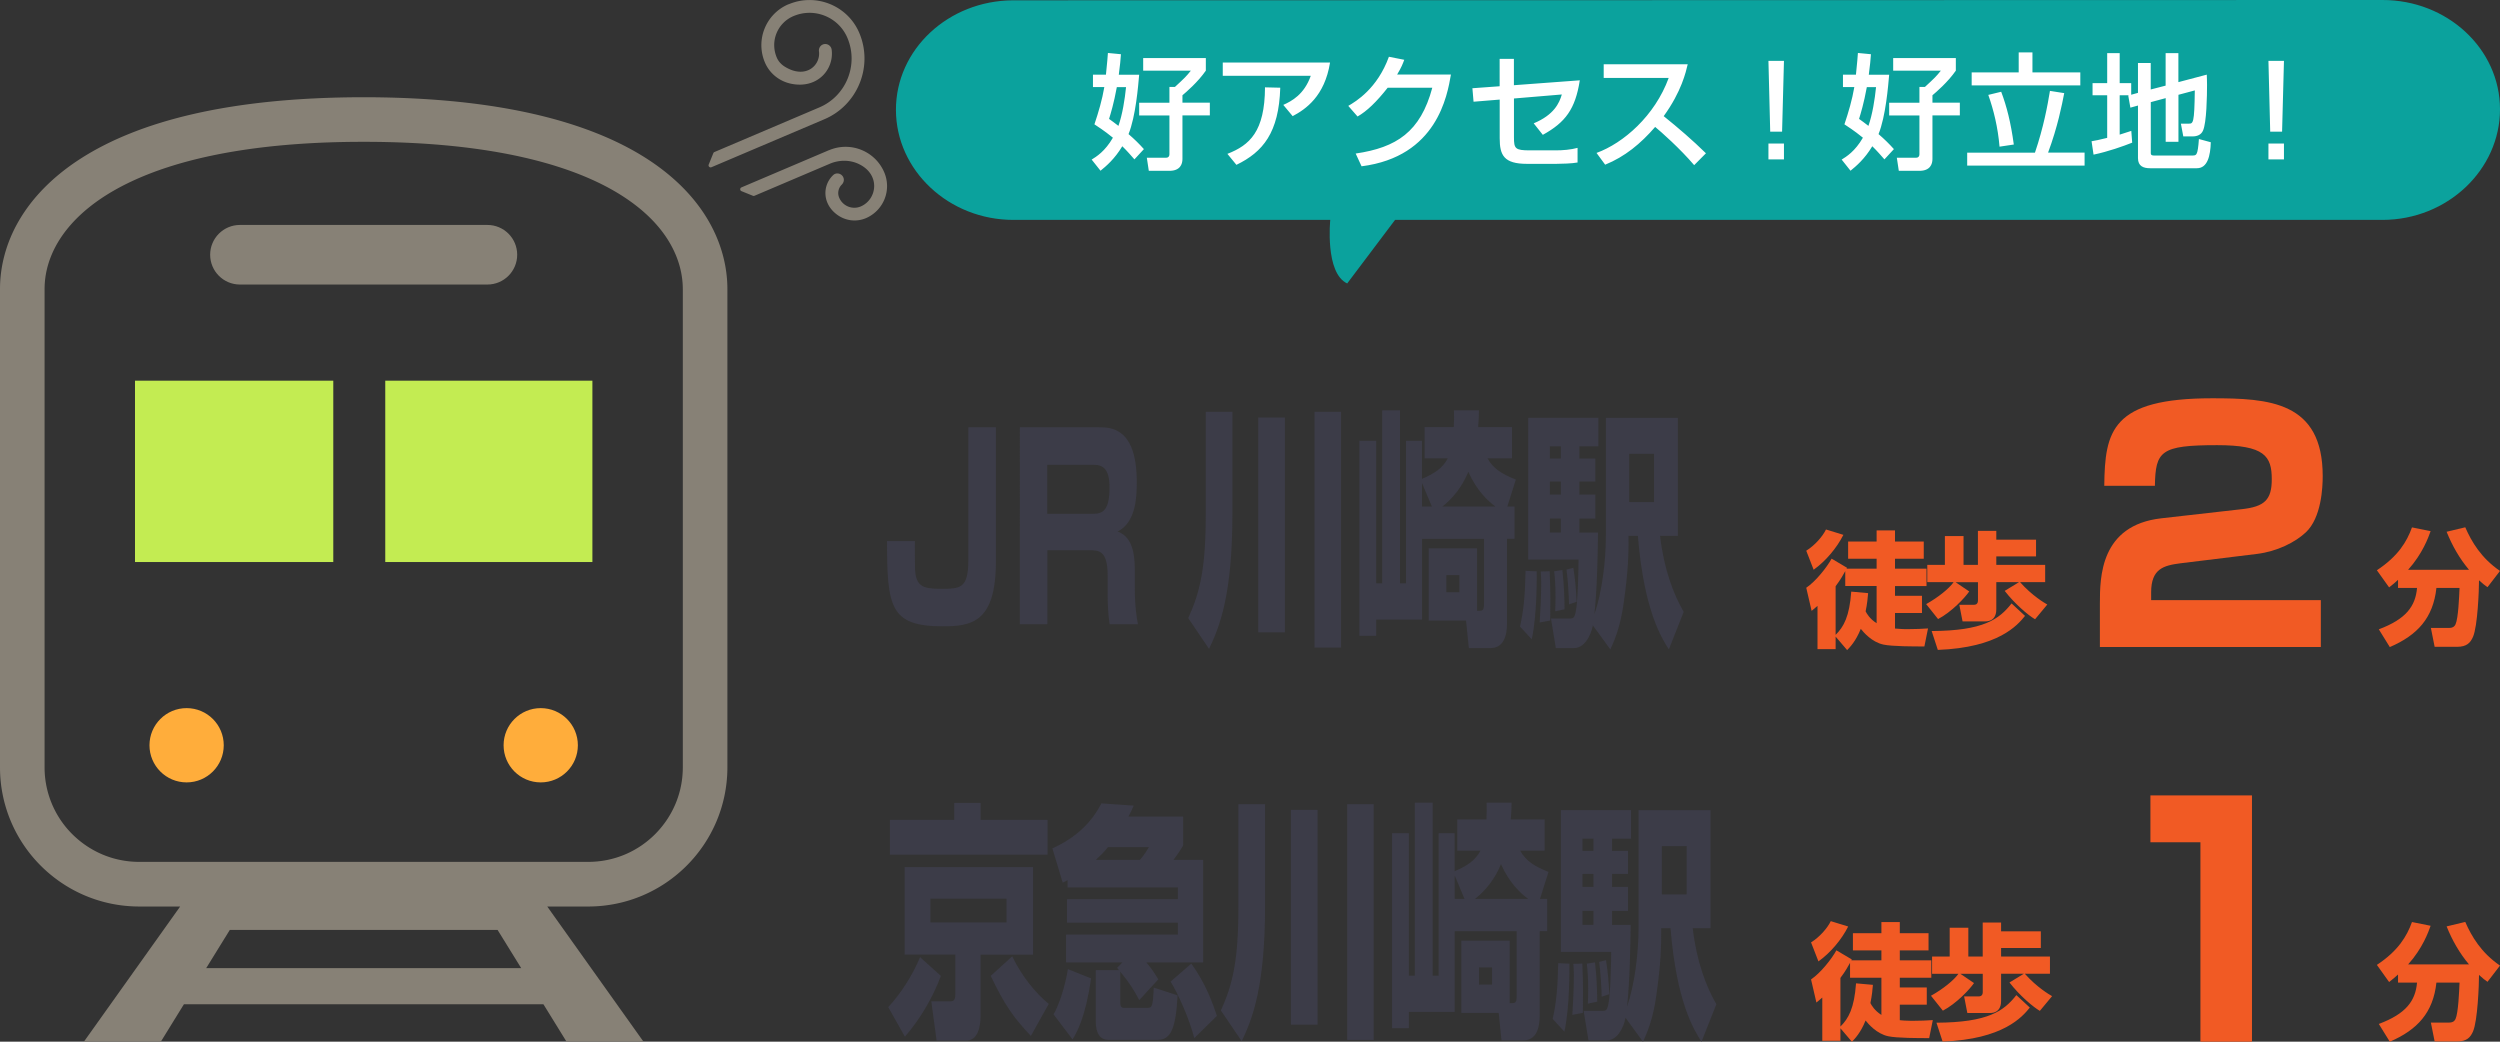
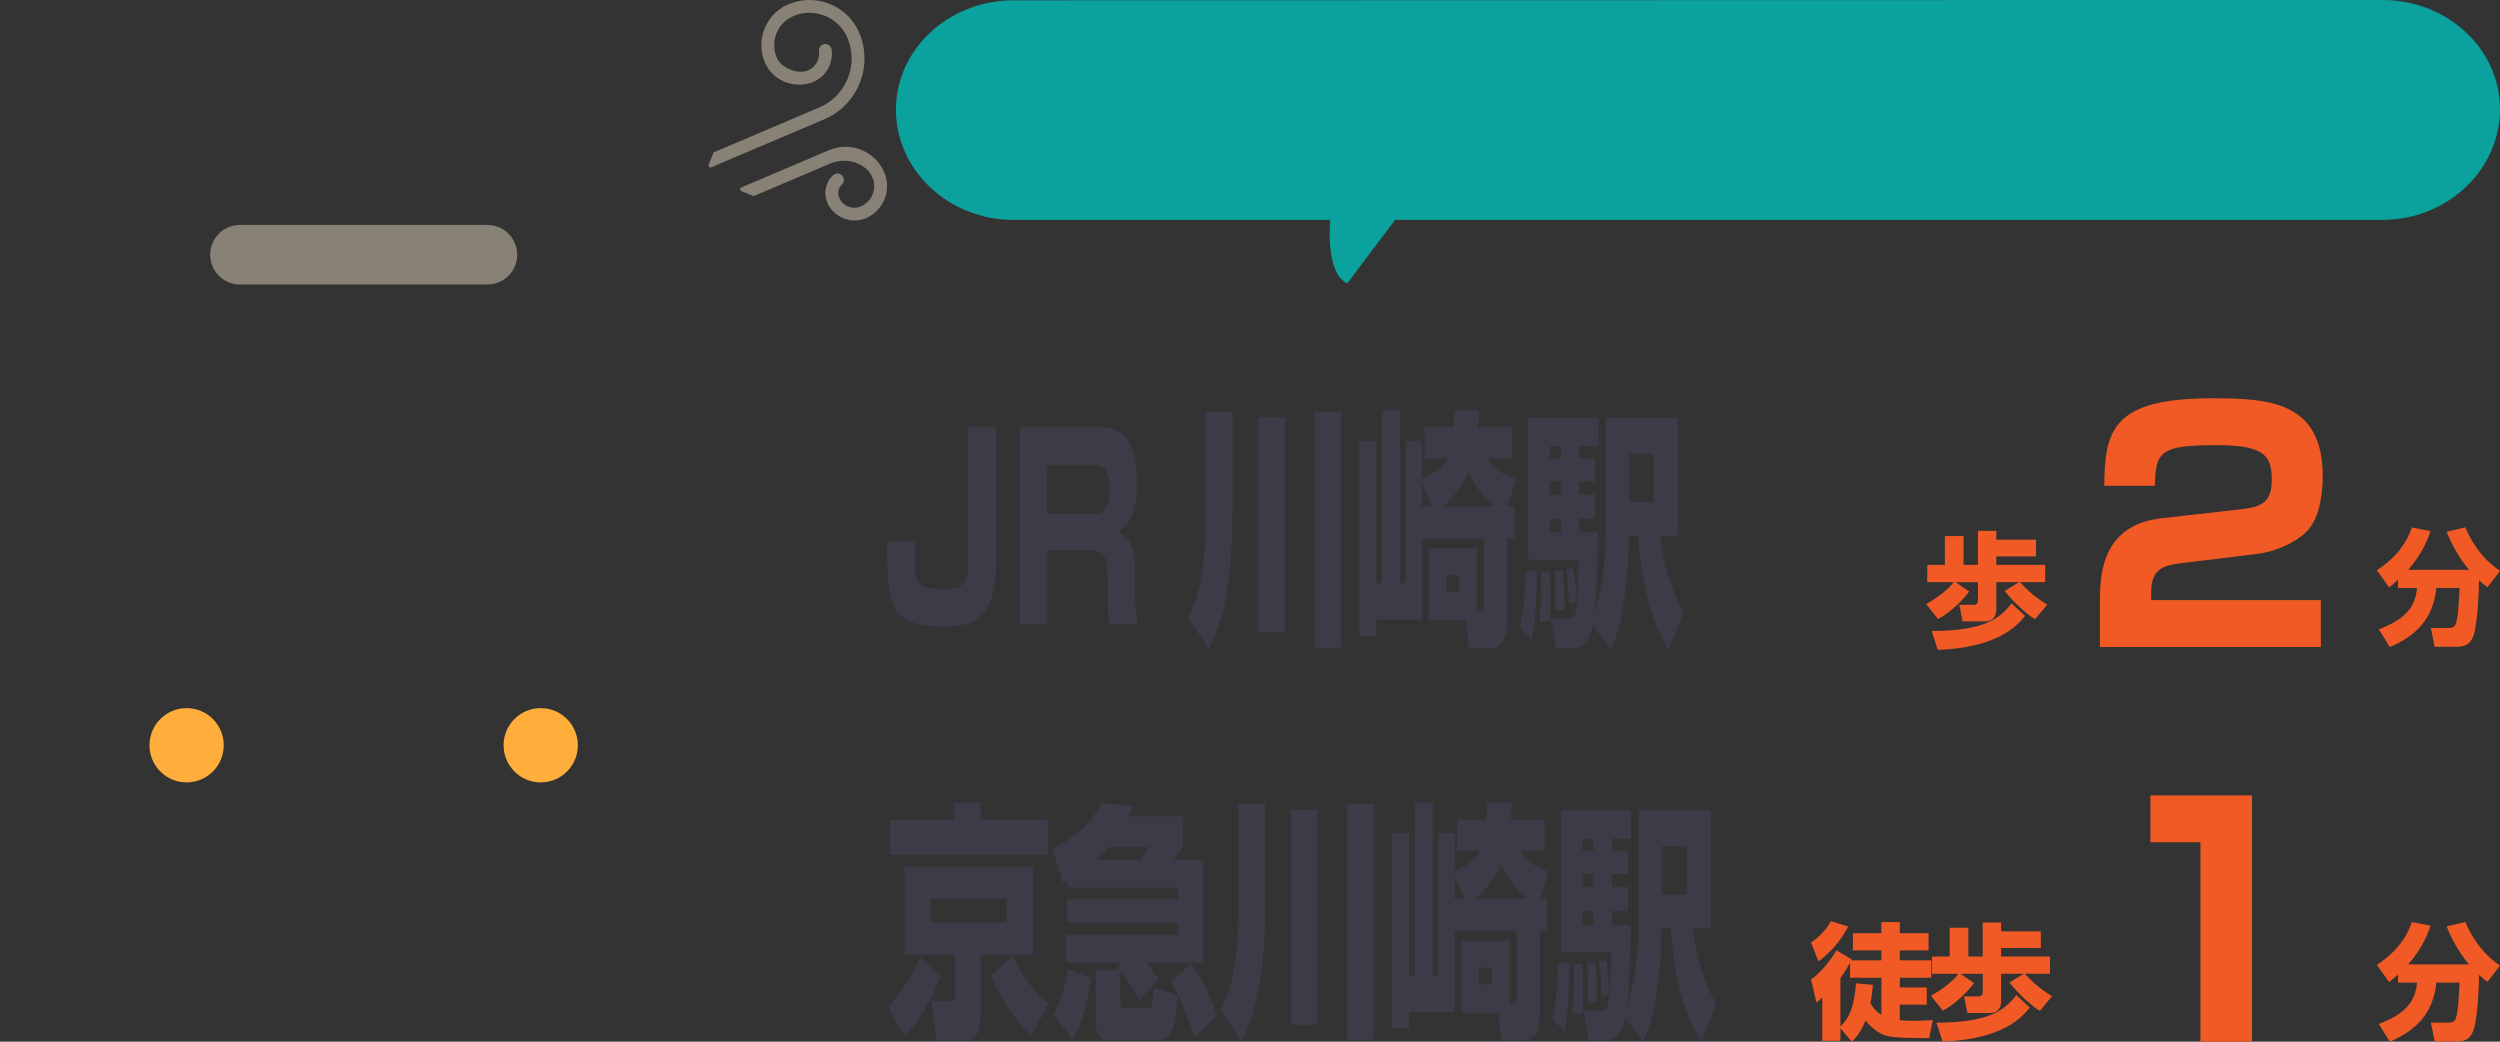
<svg xmlns="http://www.w3.org/2000/svg" id="_レイヤー_2" data-name="レイヤー 2" viewBox="0 0 480 200">
  <rect x="0" y="0" width="480" height="200" fill="#333333" stroke="none" />
  <defs>
    <style>.cls-2{fill:#fff}.cls-3{fill:#3c3c48}.cls-4{fill:#ffad3b}.cls-5{fill:#f15a24}.cls-6{fill:#878176}.cls-7{fill:#c3ec52}</style>
  </defs>
  <g id="layer">
    <path d="M457.39 0 194.55.06C182.08.09 172 9.51 172.02 21.11c.02 11.6 10.15 21.14 22.61 21.11h60.78s-1.05 10.2 3.25 12.2l9.19-12.2h189.62c12.47-.03 22.55-9.67 22.53-21.27C479.98 9.35 469.85-.03 457.39 0Z" style="fill:#0ba29d" />
-     <path class="cls-2" d="M212.34 14.35c.26-2.5.31-3.29.38-4.18l2.5.24c-.07.96-.17 2.18-.41 3.94h3.91c-.19 2.14-.65 7.95-2.04 11.4 1.15.98 2.02 1.85 2.95 2.88l-1.82 1.97c-.67-.77-1.42-1.63-2.33-2.52-1.46 2.45-3.12 3.84-4.18 4.7l-1.7-2.14c.89-.55 2.57-1.58 4.08-4.2-.62-.5-1.46-1.2-3.55-2.57.79-2.35 1.49-4.73 1.9-7.15h-2.18v-2.38h2.5Zm2.09 2.38c-.58 3.17-1.18 5.09-1.49 6.1.6.43 1.03.74 1.8 1.34.77-2.23 1.22-5.04 1.46-7.44h-1.78Zm17.09-5.59v2.42c-1.54 2.23-3.86 4.2-4.49 4.73v1.42h5.26v2.45h-5.26v8.38c0 .96-.43 2.26-2.5 2.26h-3.96l-.38-2.52h3.72c.43 0 .62-.29.62-.65v-7.46h-5.81v-2.45h5.81v-3.03h1.06c1.85-1.7 2.21-2.06 3.05-3.12h-9.15v-2.42h12.03ZM255.37 12c-1.03 6.48-4.68 8.98-7.18 10.3l-1.8-2.16c1.61-.72 4.01-1.99 5.28-5.59h-16.9v-2.54h20.59Zm-19.71 17.54c4.27-1.66 7.18-4.27 7.22-12.77l2.93.07c-.26 8.62-3.31 12.34-8.42 14.81l-1.73-2.11ZM278.58 14.31c-.7 4.03-2.66 15.77-17.16 17.62l-1.13-2.45c7.82-1.15 12.43-4.13 14.71-12.63h-8.57c-2.16 2.74-3.98 4.49-5.78 5.52l-1.78-2.04c1.44-.84 5.57-3.29 7.8-9.43l2.95.58c-.29.77-.53 1.44-1.37 2.83h10.32ZM303.32 15.43c-.86 5.52-2.76 8.07-7.1 10.46l-1.75-2.21c3.91-1.63 4.92-3.89 5.4-5.54l-9.19.77v7.46c0 2.16.22 2.5 3.05 2.5h4.94c1.37 0 2.9-.12 4.22-.48v2.81c-.96.19-3.1.26-4.1.26h-5.59c-4.46 0-5.26-1.66-5.26-4.92v-7.42l-5.02.41-.22-2.59 5.23-.38V11.3h2.74v5.06l12.65-.94ZM306.54 29.36c5.14-1.87 11.18-7.1 13.85-14.4h-12.48v-2.62h16.13c-.34 1.44-1.18 5.23-4.61 9.96 2.81 2.26 5.54 4.61 8.11 7.13l-2.26 2.28c-2.71-3.19-6.38-6.43-7.49-7.34-2.78 3.22-5.81 5.71-9.6 7.25l-1.66-2.26ZM342.52 11.69l-.36 13.59h-2.28l-.34-13.59h2.98Zm0 15.87v3.05h-2.98v-3.05h2.98ZM356.34 14.35c.26-2.5.31-3.29.38-4.18l2.5.24c-.07.96-.17 2.18-.41 3.94h3.91c-.19 2.14-.65 7.95-2.04 11.4 1.15.98 2.02 1.85 2.95 2.88l-1.82 1.97c-.67-.77-1.42-1.63-2.33-2.52-1.46 2.45-3.12 3.84-4.18 4.7l-1.7-2.14c.89-.55 2.57-1.58 4.08-4.2-.62-.5-1.46-1.2-3.55-2.57.79-2.35 1.49-4.73 1.9-7.15h-2.18v-2.38h2.5Zm2.09 2.38c-.58 3.17-1.18 5.09-1.49 6.1.6.43 1.03.74 1.8 1.34.77-2.23 1.22-5.04 1.46-7.44h-1.78Zm17.09-5.59v2.42c-1.54 2.23-3.86 4.2-4.49 4.73v1.42h5.26v2.45h-5.26v8.38c0 .96-.43 2.26-2.5 2.26h-3.96l-.38-2.52h3.72c.43 0 .62-.29.62-.65v-7.46h-5.81v-2.45h5.81v-3.03h1.06c1.85-1.7 2.21-2.06 3.05-3.12h-9.15v-2.42h12.03ZM377.7 29.31h13.01c1.66-4.9 2.42-9.05 2.88-11.86l2.74.43c-.43 2.23-1.25 6.46-3.1 11.42h7.01v2.5H377.7v-2.5Zm9.89-19.25h2.64v3.84h9.19v2.5h-20.86v-2.5h9.03v-3.84Zm-3.36 7.56c1.06 2.81 1.85 5.91 2.42 10.13l-2.74.41c-.31-3.7-1.13-7.03-2.16-9.94l2.47-.6ZM408.78 18.29h-1.8v7.56c1.08-.34 1.54-.48 2.23-.72l.17 2.26c-1.68.67-4.66 1.73-7.42 2.3l-.38-2.57c.77-.14 1.39-.24 3-.65v-8.18h-2.81v-2.33h2.81V10.2h2.4v5.76h2.21v2.23l1.3-.36v-5.74h2.45v5.09l2.86-.74V10.2h2.45v5.57l5.45-1.44c.02.65.05 1.13.05 1.97 0 1.99-.07 7.3-.79 8.81-.36.79-1.13 1.08-1.99 1.08h-1.78l-.46-2.45h1.49c.86 0 1.1 0 1.18-6.38l-3.14.84v9.02h-2.45v-8.38l-2.86.77v9.79c0 .46.38.46.67.46h7.37c.5 0 .72-.1.89-.7.17-.55.31-2.33.31-2.47l2.28.62c-.07 2.59-.62 4.99-2.67 4.99h-8.98c-1.27 0-2.33-.38-2.33-1.94v-10.1l-1.46.41-.41-2.33.17-.05ZM438.52 11.69l-.36 13.59h-2.28l-.34-13.59h2.98Zm0 15.87v3.05h-2.98v-3.05h2.98Z" />
-     <path class="cls-6" d="M135.98 42.31c-3.83-6.55-10.78-12.51-21.48-16.75-10.71-4.25-25.22-6.88-44.68-6.89-25.93.02-43.1 4.66-54.14 11.66-5.51 3.5-9.46 7.62-12.01 11.98C1.12 46.67 0 51.23 0 55.5v91.82c0 14.76 11.96 26.72 26.73 26.73h7.86L16.11 200h14.77l4.43-7.18h69.03l4.43 7.18h14.78l-18.48-25.95h7.86c14.77 0 26.72-11.97 26.73-26.73V55.5c0-4.26-1.13-8.83-3.68-13.19ZM39.59 185.88l4.53-7.33h51.42l4.53 7.33H39.59Zm91.51-38.56c0 5.03-2.03 9.54-5.32 12.84-3.3 3.3-7.82 5.32-12.85 5.32h-86.2c-5.03 0-9.55-2.03-12.85-5.32a18.06 18.06 0 0 1-5.32-12.84V55.5c0-2.78.71-5.8 2.5-8.87 2.69-4.58 7.88-9.39 17.25-13.12 9.35-3.72 22.83-6.29 41.51-6.28 24.93-.01 40.54 4.57 49.56 10.32 4.52 2.88 7.42 6.01 9.21 9.08 1.79 3.07 2.5 6.09 2.51 8.87v91.82Z" />
    <path class="cls-6" d="M46.07 54.63h47.51c3.16 0 5.72-2.56 5.72-5.72s-2.56-5.72-5.72-5.72H46.07c-3.16 0-5.72 2.56-5.72 5.72s2.56 5.72 5.72 5.72Z" />
    <path class="cls-4" d="M35.83 135.96c-3.94 0-7.13 3.19-7.13 7.13s3.19 7.13 7.13 7.13 7.13-3.19 7.13-7.13-3.19-7.13-7.13-7.13ZM103.82 135.96c-3.94 0-7.13 3.19-7.13 7.13s3.19 7.13 7.13 7.13 7.13-3.19 7.13-7.13-3.19-7.13-7.13-7.13Z" />
-     <path class="cls-7" d="M25.92 73.09h38.07v34.82H25.92zM73.97 73.09h39.77v34.82H73.97z" />
    <path class="cls-6" d="m159.17 28.83-16.81 7.15c-.32.14-.32.59 0 .72l2.2.89c.1.04.2.04.3 0l14.46-6.15c1.82-.78 3.92-.78 5.69.11 4.09 2.05 3.37 6.76.25 8.09-1.61.68-3.45-.08-4.13-1.67a2.27 2.27 0 0 1 .49-2.52c.37-.37.51-.91.3-1.39-.33-.77-1.34-1.02-1.95-.44-1.95 1.83-2.17 5.19.46 7.37 1.7 1.42 4.01 1.75 6.02.81a6.706 6.706 0 0 0 3.33-8.7c-1.74-4.1-6.48-6.01-10.6-4.26ZM151.38.82c-4.34 1.85-6.36 6.85-4.51 11.19.9 2.11 2.79 3.61 5.04 4.07 5.05 1.04 8.26-2.78 7.77-6.54-.11-.81-.95-1.31-1.71-.99-.51.22-.8.76-.73 1.31.35 2.68-2.55 5.42-6.56 2.94-.68-.42-1.23-1.02-1.54-1.75-1.32-3.1.11-6.65 3.21-7.96 4.01-1.7 8.65.17 10.35 4.18 2.19 5.16-.23 11.16-5.38 13.35l-20.15 8.57c-.1.04-.17.12-.21.21l-.89 2.2c-.13.32.2.64.52.51l21.7-9.22c6.4-2.72 9.41-10.18 6.69-16.58-2.23-5.25-8.33-7.71-13.58-5.48Z" />
    <path class="cls-5" d="M418.66 108.15c-3.3.42-5.64 1.08-5.64 5.58v1.5h32.58v9h-42.42v-8.4c0-4.98.06-15 11.82-16.32l15.36-1.74c4.44-.48 5.82-1.8 5.82-5.76 0-4.44-1.38-6.54-10.5-6.54-10.86 0-11.82 1.14-11.94 7.8h-9.72c.12-10.5 1.38-16.8 20.7-16.8 10.92 0 21.24.6 21.24 14.94 0 2.16-.24 7.98-3.24 10.8-2.04 1.92-5.52 3.66-9.36 4.14l-14.7 1.8Z" />
    <path class="cls-3" d="M180.65 187.37c-1.6 4.32-4.16 8.54-6.91 11.67l-3.2-5.67c2.34-2.5 4.7-6.14 6.11-9.6l4 3.6Zm20.48-23.28h-30.27v-6.67h12.35v-3.26h5.06v3.26h12.86v6.67Zm-2.78 2.4v16.8h-10.08v11.76c0 2.06-.51 4.75-2.78 4.75h-5.66l-1.02-7.54h3.71c.32 0 .9-.05.9-1.25v-7.73h-9.73v-16.8h24.67Zm-19.71 6.05v4.56h14.62v-4.56h-14.62Zm19.29 26.35c-3.39-3.55-5.15-6.14-7.71-11.52l4.13-3.75c1.73 3.65 4.45 7.06 7.01 9.12l-3.42 6.14ZM215.5 184.78h-10.82v-5.33h21.47v-2.3h-21.28v-4.51h21.28v-2.26h-21.18v-1.39c-.19.14-.35.19-.93.48l-1.98-6.58c4.42-2.02 7.42-4.8 9.41-8.64l6.21.43c-.54 1.2-.74 1.58-1.02 2.11h10.5v5.57c-.96 1.58-1.54 2.3-1.86 2.74h5.7v19.68h-10.91c.83 1.01 1.38 1.68 2.3 3.26l-3.65 3.98c-1.09-2.06-1.86-3.26-3.65-5.47v5.86c0 .86.16 1.1.83 1.1h4.32c.9 0 1.12-.05 1.28-3.89l4.58 1.49c-.35 6.43-1.31 8.54-3.84 8.54h-9.41c-1.57 0-2.46-1.15-2.46-3.5v-9.89h4.45l-.35-.43 1.02-1.06Zm-6.02 3.07c-1.06 7.54-2.75 10.42-3.55 11.71l-3.65-4.8c.99-1.63 2.24-5.33 2.75-8.69l4.45 1.78Zm9.38-22.75c.86-.96 1.5-2.06 1.73-2.45h-7.87c-1.02 1.25-1.15 1.34-2.33 2.45h8.48Zm9.86 19.92c2.85 3.84 4.29 8.11 4.93 10.03l-4.35 4.27c-.93-3.65-3.04-8.4-4.54-10.85l3.97-3.46ZM237.77 154.4h5.12v19.59c0 15.5-2.43 21.65-4.48 25.92l-4-5.9c2.18-4.8 3.36-9.36 3.36-19.63v-19.97Zm10.08 1.1h5.12v41.24h-5.12V155.5Zm10.81-1.1h5.09v45.27h-5.09V154.4ZM297.06 172.59v6.19h-1.44v16.18c0 2.5-.67 4.8-3.2 4.8h-4.13l-.54-5.28h-7.17v-13.87h9.28v12c1.12 0 1.34 0 1.34-1.44v-12.38h-11.9v15.5h-8.8v3.12h-3.23v-37.44h3.23v27.36h1.15v-33.22h3.42v33.22h1.15v-27.36h3.07v7.3c2.21-.96 3.9-1.92 4.96-3.94h-4.45v-6h5.6c.06-1.25.06-2.06.03-3.22h4.8c-.03 1.44-.06 2.11-.16 3.22h6.5v6h-4.7c1.18 2.11 2.94 3.07 5.44 4.08l-1.63 5.18h1.38Zm-15.87 0-1.89-4.51v4.51h1.89Zm12.22 0c-1.38-1.01-3.58-2.98-5.22-6.67-1.18 2.88-2.98 5.09-4.99 6.67h10.21Zm-9.44 13.15v3.31h2.5v-3.31h-2.5ZM301.32 185.02c0 .38.13 8.16-.96 13.06l-2.24-2.45c.64-2.93.96-5.62 1.06-10.7l2.14.1Zm10.78 10.37c-.42 2.26-1.76 4.37-3.62 4.37h-3.49l-.93-5.67h3.46c.74 0 .99 0 1.25-1.1.48-1.87.58-9.07.58-10.22h-9.66v-27.22h13.47v5.47h-3.65v2.35h3.07v4.42h-3.07v2.5h3.07v4.61h-3.07v2.69h3.58c-.06 4.27-.16 10.75-.7 15.7 1.47-4.22 2.21-10.27 2.21-15.07v-22.66h13.82v22.66H325c.74 6.38 2.59 11.23 4.54 14.59l-2.85 7.2c-1.41-2.21-4.77-7.44-5.95-21.79h-1.79v1.06c0 2.02 0 5.28-.93 11.81-.64 4.7-1.86 7.39-2.56 8.93l-3.36-4.61Zm-8.29-10.37c.1 2.74.13 3.89.13 5.23 0 .91 0 2.64-.03 4.22l-2.02.38c.16-2.35.29-5.38.29-7.44 0-1.1-.03-1.68-.1-2.35l1.73-.05Zm.03-24v2.35h2.11v-2.35h-2.11Zm0 6.77v2.5h2.11v-2.5h-2.11Zm0 7.1v2.69h2.11v-2.69h-2.11Zm2.4 9.89c.38 3.22.42 6.24.42 7.54l-1.79.38c.03-.77.06-1.63.06-2.78 0-2.45-.13-3.74-.26-4.9l1.57-.24Zm2.11-.43c.35 2.16.51 4.03.64 6.53l-1.47.48c-.03-1.87-.22-4.75-.48-6.67l1.31-.34Zm10.72-21.89v9.27h4.77v-9.27h-4.77ZM191.21 82.04v25.78c0 11.76-4.74 12.43-10.24 12.43-10.05 0-10.66-3.7-10.66-16.37h5.34c0 .82 0 4.42.03 5.14.1 3.6 1.5 4.03 4.96 4.03 3.68 0 5.28 0 5.28-5.47V82.04h5.28ZM210.96 82.04c2.24 0 7.3 0 7.3 10.46 0 2.74-.1 7.78-3.68 9.55 2.4.86 3.3 3.41 3.3 7.15v3.46c0 4.03.42 6.29.61 7.2h-5.44c-.29-1.78-.38-4.03-.38-5.81v-3.65c0-4.75-1.79-4.75-3.42-4.75h-8.16v14.21h-5.28V82.03h15.17Zm-9.89 7.2v9.41h8.86c1.98 0 3.1-.91 3.1-5.09 0-3.55-1.28-4.32-3.04-4.32h-8.93ZM231.5 79.07h5.12v19.59c0 15.5-2.43 21.65-4.48 25.92l-4-5.9c2.18-4.8 3.36-9.36 3.36-19.63V79.08Zm10.08 1.1h5.12v41.24h-5.12V80.17Zm10.81-1.1h5.09v45.27h-5.09V79.07ZM290.79 97.26v6.19h-1.44v16.18c0 2.5-.67 4.8-3.2 4.8h-4.13l-.54-5.28h-7.17v-13.87h9.28v12c1.12 0 1.34 0 1.34-1.44v-12.38h-11.9v15.5h-8.8v3.12H261V84.64h3.23V112h1.15V78.78h3.42V112h1.15V84.64h3.07v7.3c2.21-.96 3.9-1.92 4.96-3.94h-4.45v-6h5.6c.06-1.25.06-2.06.03-3.22h4.8c-.03 1.44-.06 2.11-.16 3.22h6.5v6h-4.7c1.18 2.11 2.94 3.07 5.44 4.08l-1.63 5.18h1.38Zm-15.87 0-1.89-4.51v4.51h1.89Zm12.22 0c-1.38-1.01-3.58-2.98-5.22-6.67-1.18 2.88-2.98 5.09-4.99 6.67h10.21Zm-9.44 13.15v3.31h2.5v-3.31h-2.5ZM295.05 109.69c0 .38.13 8.16-.96 13.06l-2.24-2.45c.64-2.93.96-5.62 1.06-10.7l2.14.1Zm10.78 10.37c-.42 2.26-1.76 4.37-3.62 4.37h-3.49l-.93-5.67h3.46c.74 0 .99 0 1.25-1.1.48-1.87.58-9.07.58-10.22h-9.66V80.22h13.47v5.47h-3.65v2.35h3.07v4.42h-3.07v2.5h3.07v4.61h-3.07v2.69h3.58c-.06 4.27-.16 10.75-.7 15.7 1.47-4.22 2.21-10.27 2.21-15.07V80.23h13.82v22.66h-3.42c.74 6.38 2.59 11.23 4.54 14.59l-2.85 7.2c-1.41-2.21-4.77-7.44-5.95-21.79h-1.79v1.06c0 2.02 0 5.28-.93 11.81-.64 4.7-1.86 7.39-2.56 8.93l-3.36-4.61Zm-8.29-10.37c.1 2.74.13 3.89.13 5.23 0 .91 0 2.64-.03 4.22l-2.02.38c.16-2.35.29-5.38.29-7.44 0-1.1-.03-1.68-.1-2.35l1.73-.05Zm.03-24v2.35h2.11v-2.35h-2.11Zm0 6.77v2.5h2.11v-2.5h-2.11Zm0 7.1v2.69h2.11v-2.69h-2.11Zm2.4 9.89c.38 3.22.42 6.24.42 7.54l-1.79.38c.03-.77.06-1.63.06-2.78 0-2.45-.13-3.74-.26-4.9l1.57-.24Zm2.11-.43c.35 2.16.51 4.03.64 6.53l-1.47.48c-.03-1.87-.22-4.75-.48-6.67l1.31-.34Zm10.72-21.89v9.27h4.77v-9.27h-4.77Z" />
-     <path class="cls-5" d="M346.8 105.74c1.68-1.06 3.14-2.74 3.79-4.08l3.34 1.03c-1.25 2.5-3.41 5.06-5.71 6.7l-1.42-3.65Zm5.64 16.47v2.42h-3.48v-8.3c-.26.24-.48.43-1.13.96l-1.03-4.44c1.85-1.25 3.98-3.96 4.87-5.59l2.95 1.75-.07.17h5.76v-1.9h-5.47v-3.31h5.47v-2.14h3.53v2.14h5.52v3.31h-5.52v1.9h6.05v3.34h-6.05v1.87h5.18v3.31h-5.18v2.98c.41.02 1.2.12 2.33.12 1.8 0 2.81-.07 4.01-.14l-.7 3.46c-2.06 0-6.19 0-7.87-.36-2.21-.48-3.79-2.33-4.34-3.02-.96 2.38-2.06 3.5-2.62 4.08l-2.21-2.59Zm6.24-8.33c-.07.84-.17 2.02-.48 3.5.22.43.77 1.42 2.11 2.28v-7.15h-6.02v-2.86c-.34.6-.82 1.54-1.85 2.9v9.34c1.56-1.54 2.66-3.53 3-8.3l3.24.29Z" />
    <path class="cls-5" d="M369.82 115.99c2.33-1.3 4.42-3 5.28-4.22h-5.06v-3.31h3.38v-5.54H377v5.54h2.76v-6.53h3.53v1.68h7.63v3.22h-7.63v1.63h9.38v3.31h-4.82c2.28 2.59 4.75 4.03 5.23 4.3l-2.35 2.83c-1.32-.77-3.87-2.93-5.83-5.45l2.76-1.68h-4.37v5.21c0 .43 0 2.33-2.16 2.33h-4.32l-.62-3.19H379c.7 0 .77-.55.77-.86v-3.48h-4.3l2.62 1.78c-.82 1.2-3.38 3.94-5.98 5.3l-2.28-2.86Zm18.99 2.26c-1.44 1.78-5.09 6.1-16.75 6.53l-1.18-3.62c9.94-.05 12.96-2.26 15.34-5.3l2.59 2.4ZM460.41 111.34c-.5.48-.91.82-1.7 1.44l-2.35-3.29c4.08-2.69 5.76-5.5 6.74-8.23l3.58.72c-.43 1.2-1.54 4.32-4.32 7.42h11.69c-1.82-2.16-3.24-4.66-4.3-7.3l3.58-.86c1.2 2.76 3.07 5.93 6.67 8.38l-2.4 3.12c-.46-.31-.86-.62-1.63-1.32 0 1.87-.26 8.79-1.15 10.85-.5 1.13-1.18 1.92-3.07 1.92h-4.3l-.72-3.62h3.48c.6 0 1.01-.19 1.25-.7.53-1.13.7-5.3.77-6.98h-4.44c-.62 5.74-3.62 9.05-8.95 11.35l-2.11-3.41c5.26-1.97 7.03-4.44 7.34-7.94h-3.65v-1.54ZM432.38 152.72V200h-9.9v-38.28h-9.6v-9h19.5ZM347.72 180.94c1.68-1.05 3.14-2.74 3.79-4.08l3.34 1.03c-1.25 2.5-3.41 5.06-5.71 6.7l-1.42-3.65Zm5.64 16.47v2.42h-3.48v-8.3c-.26.24-.48.43-1.13.96l-1.03-4.44c1.85-1.25 3.98-3.96 4.87-5.59l2.95 1.75-.07.17h5.76v-1.9h-5.47v-3.31h5.47v-2.14h3.53v2.14h5.52v3.31h-5.52v1.9h6.05v3.34h-6.05v1.87h5.18v3.31h-5.18v2.98c.41.03 1.2.12 2.33.12 1.8 0 2.81-.07 4.01-.14l-.7 3.46c-2.06 0-6.19 0-7.87-.36-2.21-.48-3.79-2.33-4.34-3.02-.96 2.38-2.06 3.5-2.62 4.08l-2.21-2.59Zm6.24-8.33c-.07.84-.17 2.02-.48 3.51.22.43.77 1.42 2.11 2.28v-7.15h-6.02v-2.86c-.34.6-.82 1.54-1.85 2.9v9.34c1.56-1.54 2.66-3.53 3-8.3l3.24.29Z" />
    <path class="cls-5" d="M370.74 191.19c2.33-1.3 4.42-3 5.28-4.22h-5.06v-3.31h3.38v-5.54h3.58v5.54h2.76v-6.53h3.53v1.68h7.63v3.21h-7.63v1.63h9.38v3.31h-4.82c2.28 2.59 4.75 4.03 5.23 4.3l-2.35 2.83c-1.32-.77-3.87-2.93-5.83-5.45l2.76-1.68h-4.37v5.21c0 .43 0 2.33-2.16 2.33h-4.32l-.62-3.19h2.81c.7 0 .77-.55.77-.86v-3.48h-4.3l2.62 1.78c-.82 1.2-3.38 3.94-5.98 5.3l-2.28-2.86Zm18.99 2.26c-1.44 1.78-5.09 6.1-16.75 6.53l-1.18-3.62c9.94-.05 12.96-2.26 15.34-5.3l2.59 2.4ZM460.41 187.11c-.5.48-.91.82-1.7 1.44l-2.35-3.29c4.08-2.69 5.76-5.5 6.74-8.23l3.58.72c-.43 1.2-1.54 4.32-4.32 7.42h11.69c-1.82-2.16-3.24-4.66-4.3-7.3l3.58-.86c1.2 2.76 3.07 5.93 6.67 8.38l-2.4 3.12c-.46-.31-.86-.62-1.63-1.32 0 1.87-.26 8.79-1.15 10.85-.5 1.13-1.18 1.92-3.07 1.92h-4.3l-.72-3.62h3.48c.6 0 1.01-.19 1.25-.7.53-1.13.7-5.3.77-6.98h-4.44c-.62 5.74-3.62 9.05-8.95 11.35l-2.11-3.41c5.26-1.97 7.03-4.44 7.34-7.94h-3.65v-1.54Z" />
  </g>
</svg>